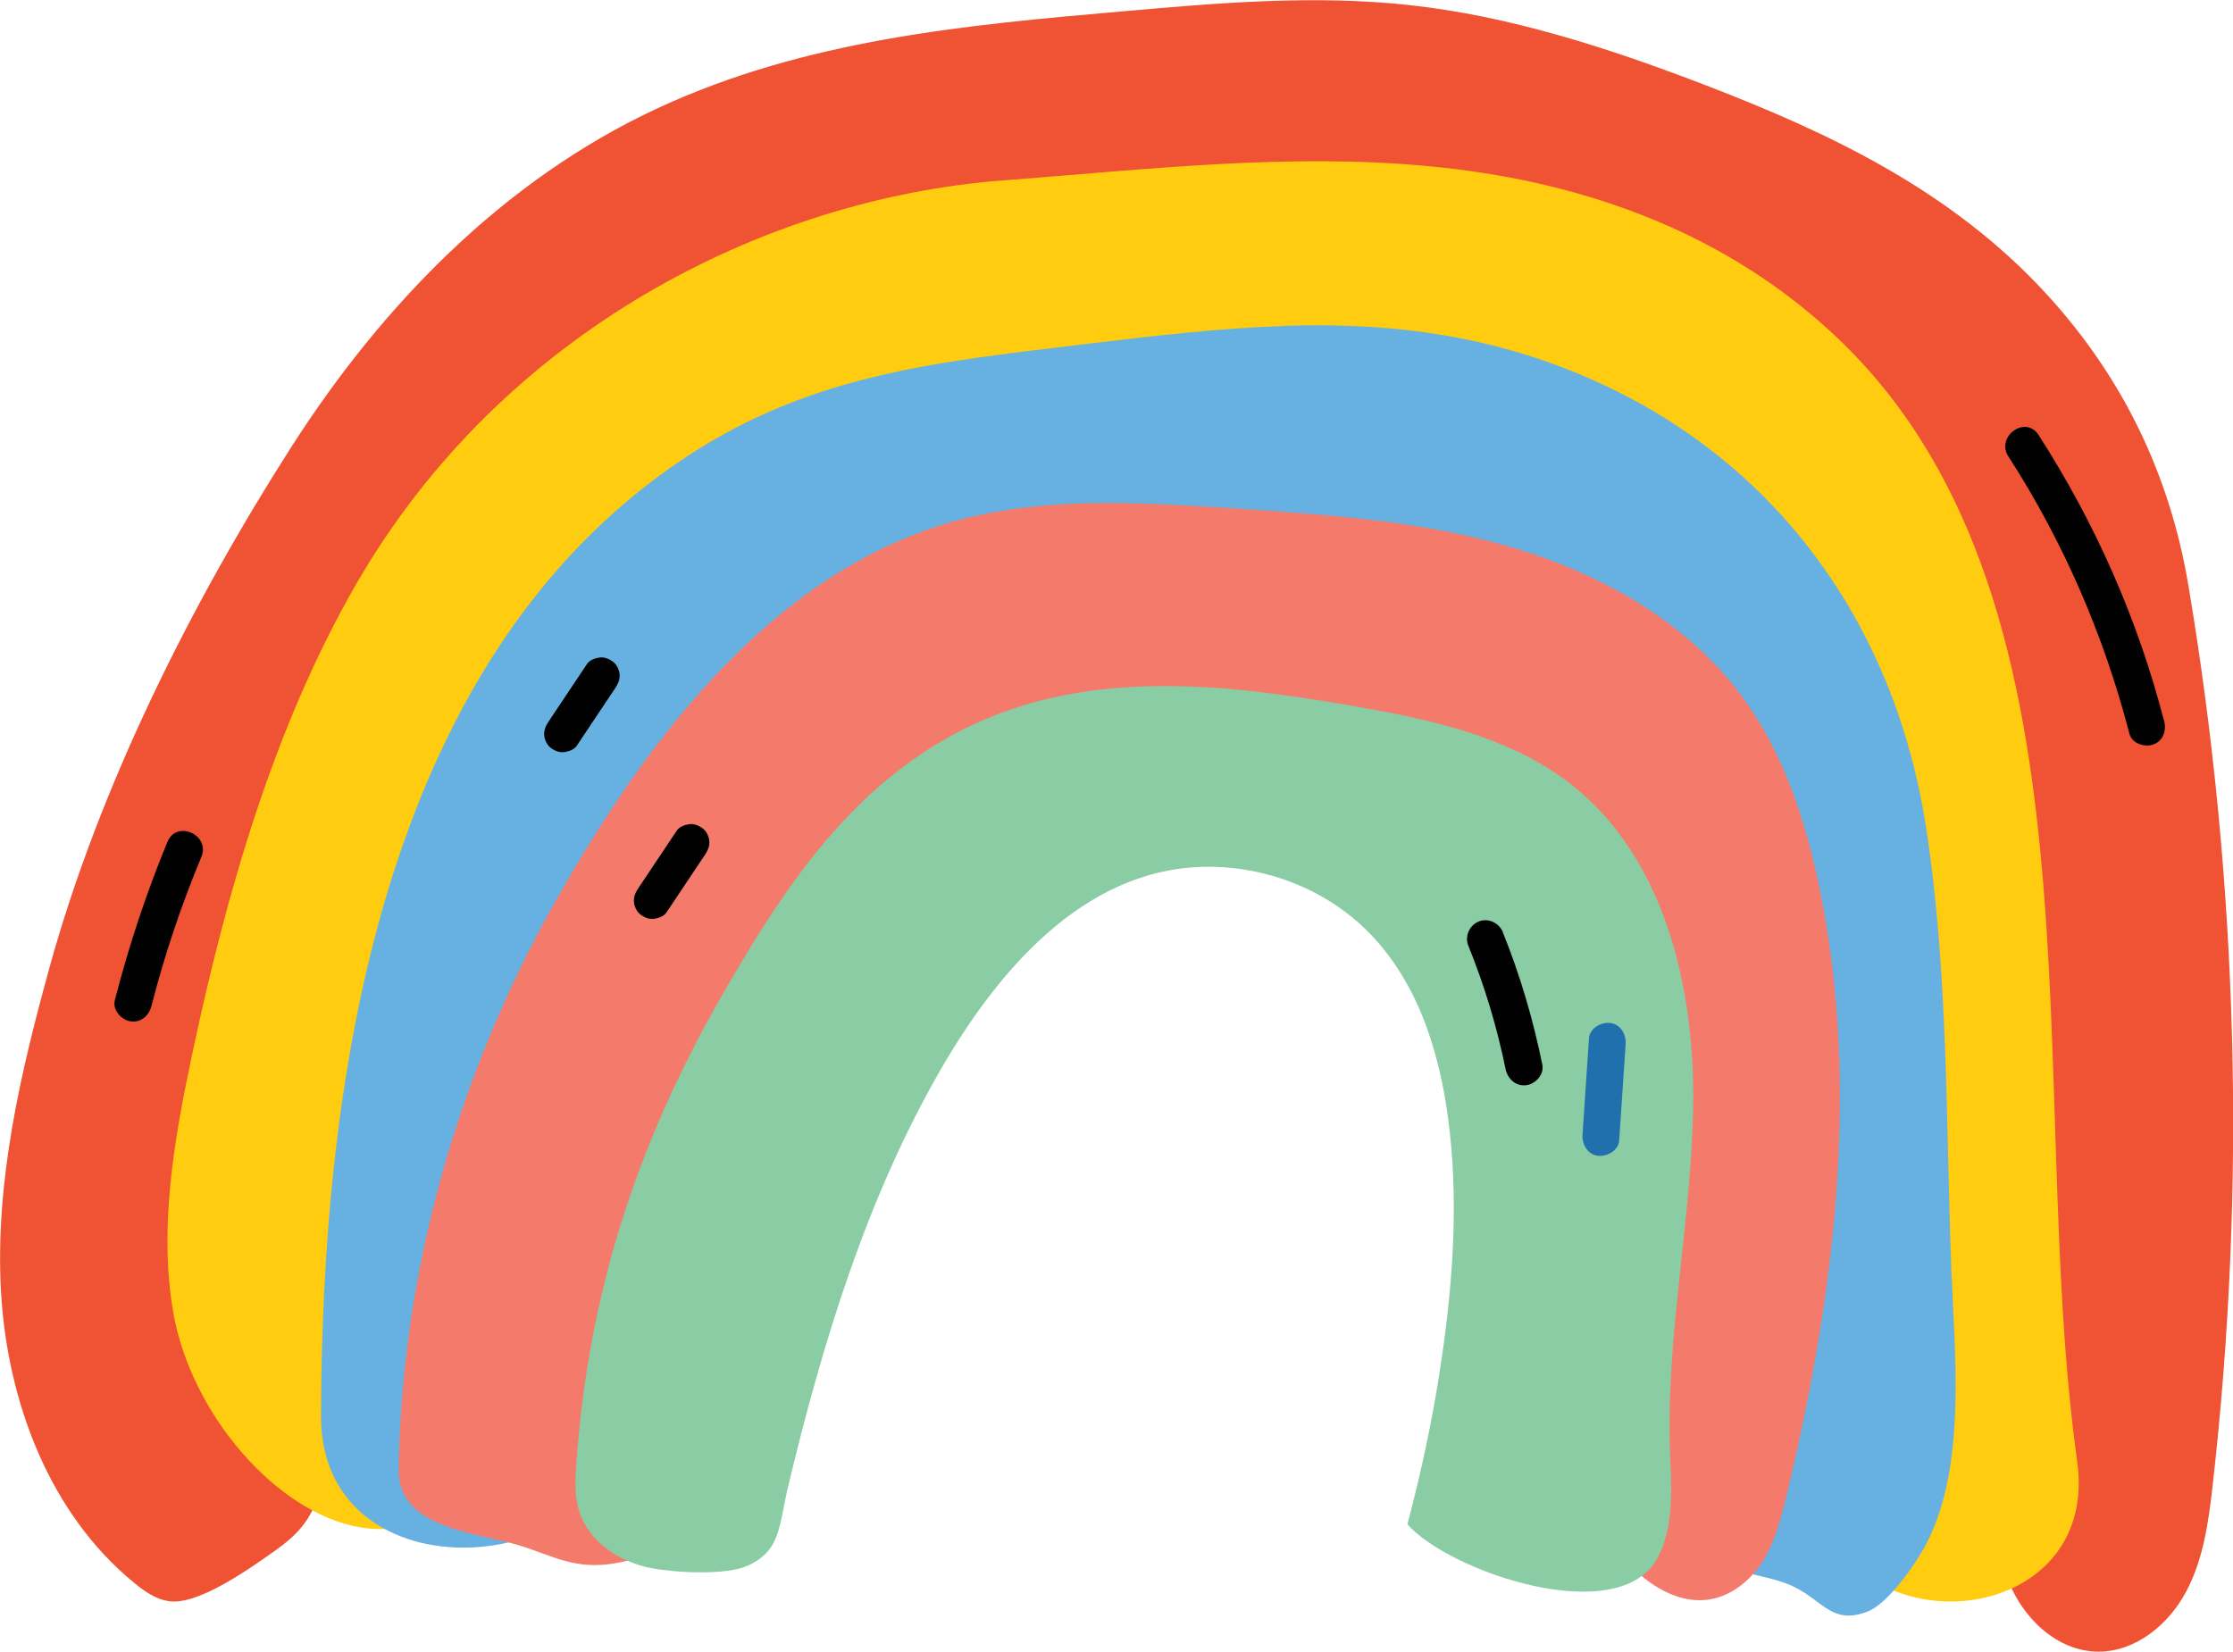
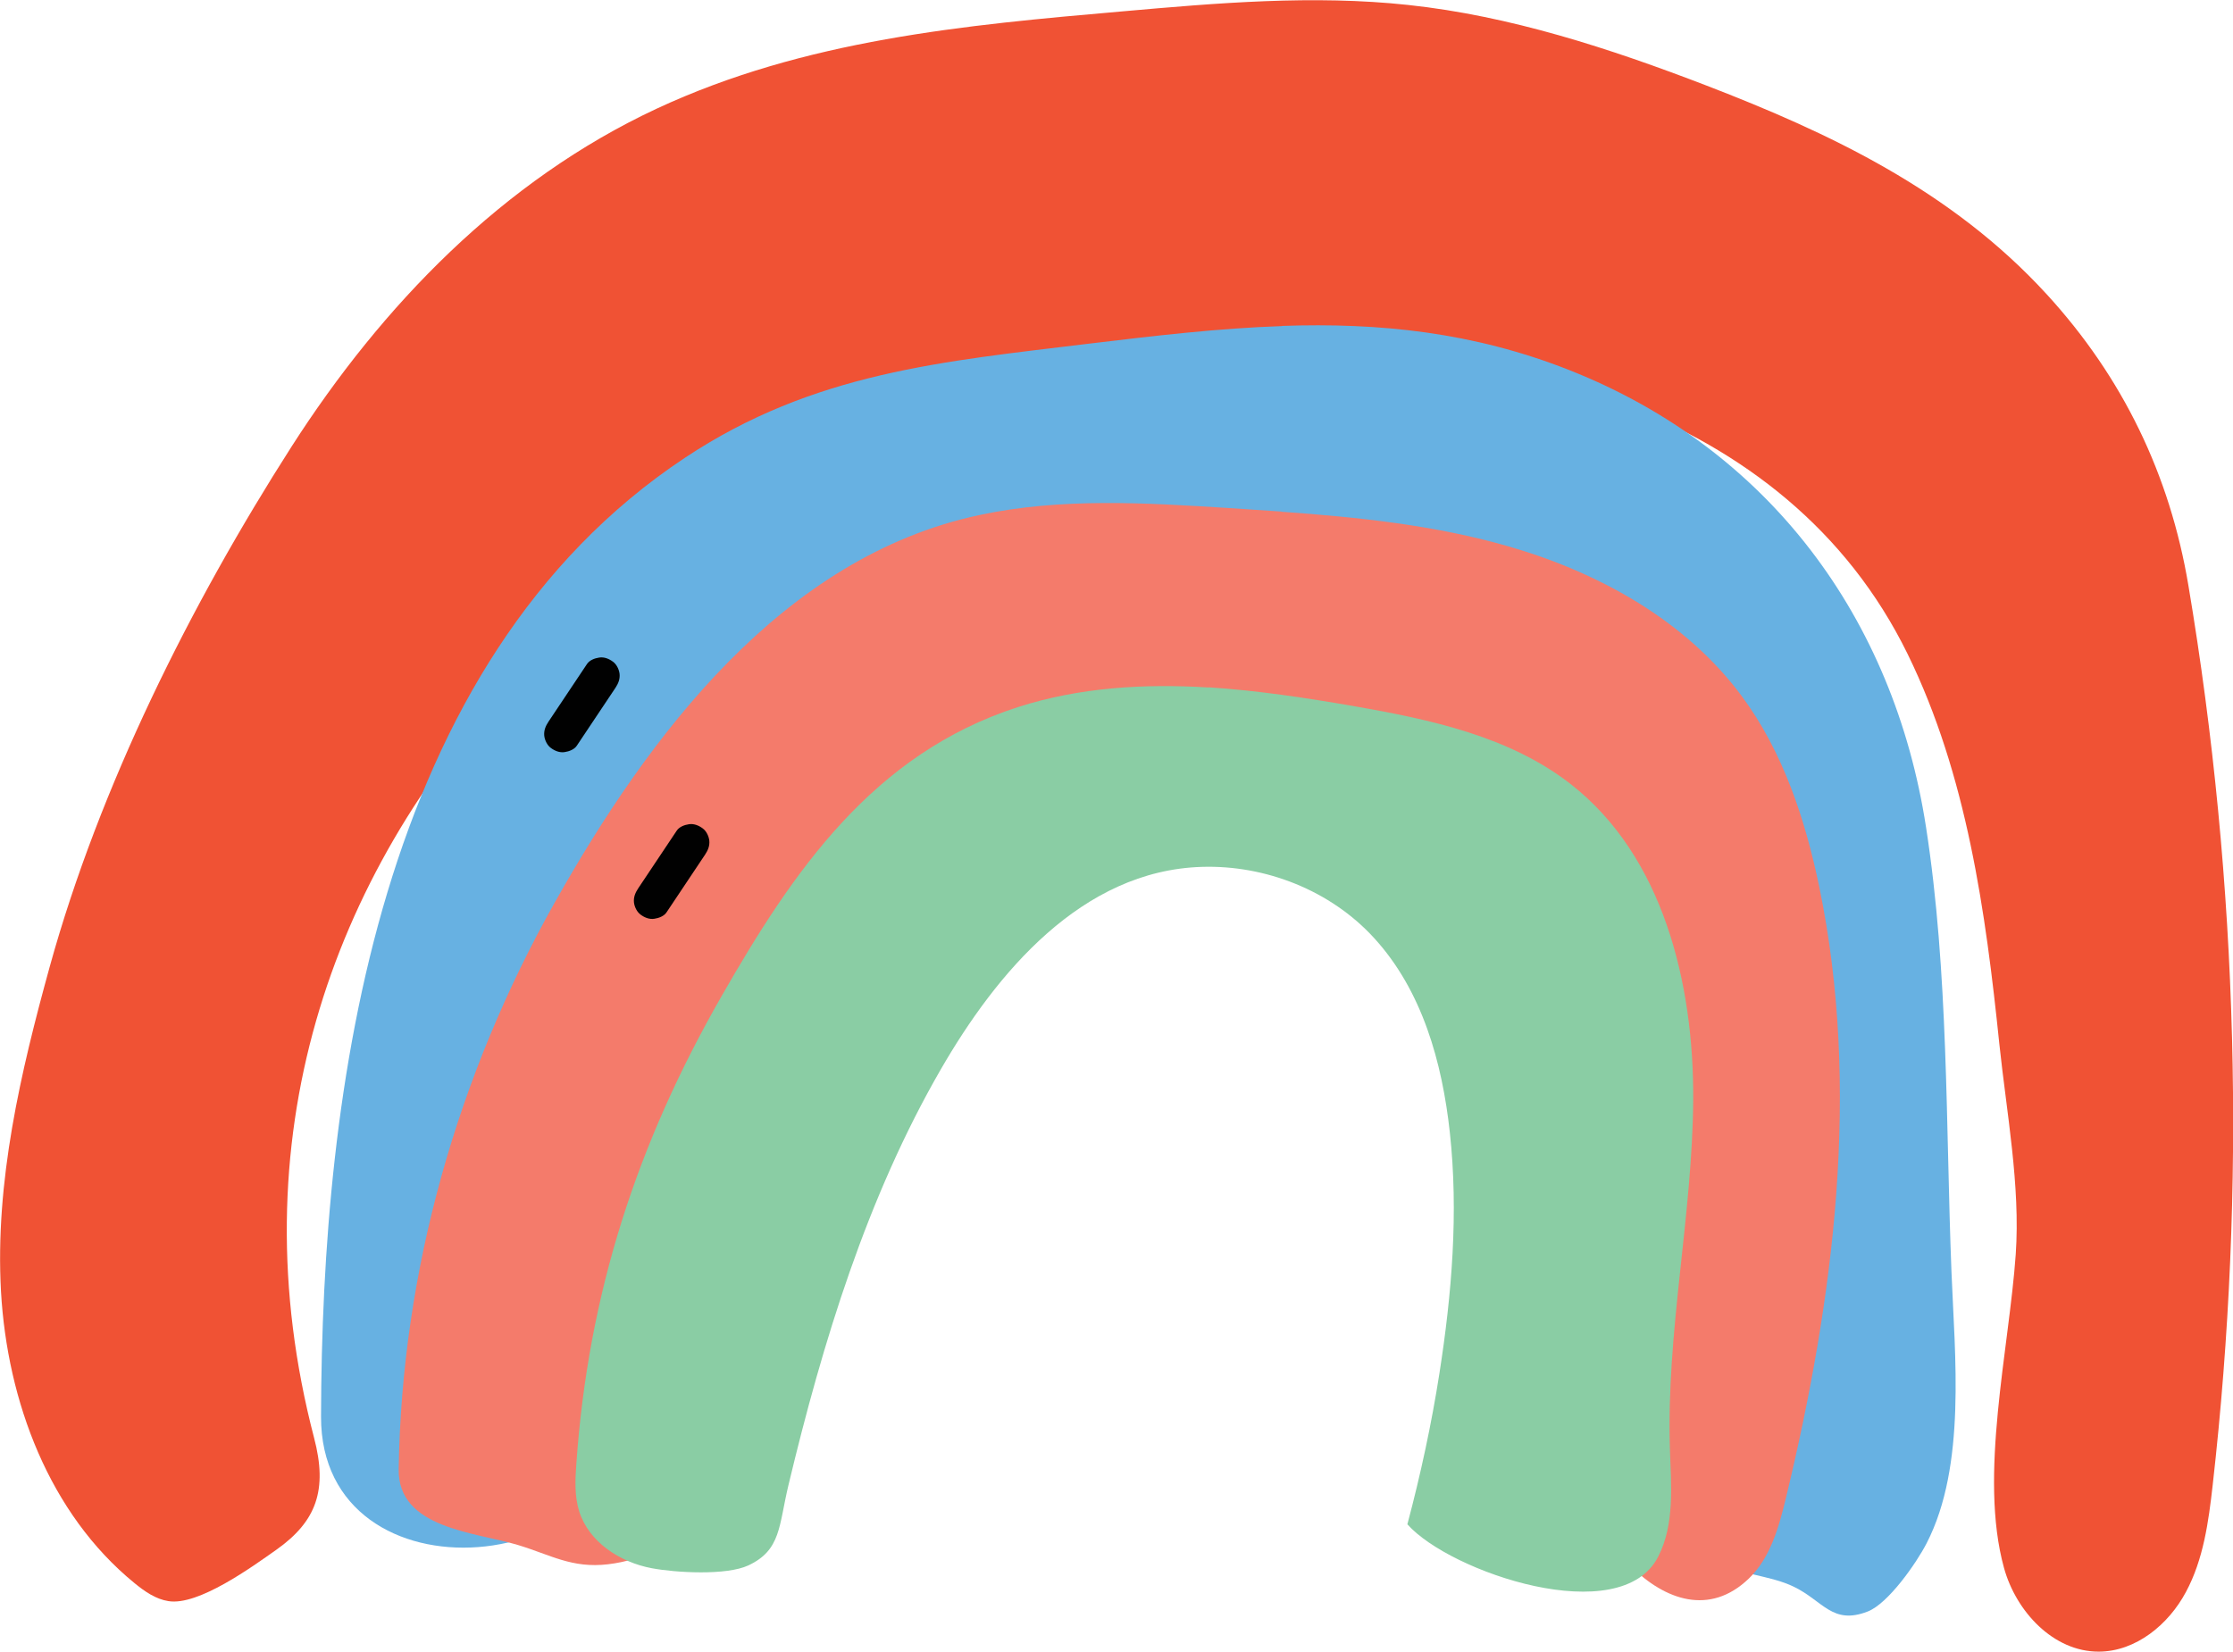
<svg xmlns="http://www.w3.org/2000/svg" id="Layer_2" data-name="Layer 2" viewBox="0 0 135.15 99.99">
  <defs>
    <style>
      .cls-1 {
        fill: #ffcc10;
      }

      .cls-2 {
        fill: #010101;
      }

      .cls-3 {
        fill: #f47b6b;
      }

      .cls-4 {
        fill: #8acda4;
      }

      .cls-5 {
        fill: #67b1e2;
      }

      .cls-6 {
        fill: #f05234;
      }

      .cls-7 {
        fill: #1f70ac;
      }
    </style>
  </defs>
  <g id="Layer_1-2" data-name="Layer 1">
    <g>
      <path class="cls-6" d="M135.09,62.79c-.24-9.16-1.12-18.31-2.64-27.35-1.12-6.68-3.96-12.59-8.58-17.63-5.78-6.31-13.2-9.78-20.56-12.62-5.9-2.27-11.92-4.23-18.08-4.89-5.75-.62-11.55-.12-17.32.39-9.52.83-19.2,1.71-28.17,5.89-9.3,4.34-16.61,11.9-22.09,20.45-6.1,9.53-11.63,20.6-14.64,31.49-1.77,6.42-3.32,13.02-2.95,19.67.38,6.65,2.92,13.44,8.08,17.65.61.5,1.28.97,2.05,1.09,1.81.3,5.09-2.09,6.55-3.12,2.41-1.71,3.1-3.61,2.27-6.76C9.63,51.13,41.79,22.63,74.88,21.12c15.38-.7,33.18,3.36,40.58,18.48,3.58,7.32,4.72,15.58,5.55,23.62.43,4.1,1.28,8.56.99,12.72-.4,5.73-2.25,13.4-.71,18.98.73,2.65,3,5.08,5.74,5.07,2.24-.01,4.22-1.64,5.27-3.61,1.06-1.97,1.37-4.25,1.62-6.47,1.02-9,1.41-18.07,1.17-27.13Z" />
-       <path class="cls-1" d="M125.72,88.47c-3.2-22.91,2.25-52.71-14.98-68.45-6.91-6.32-15.57-9.13-24.17-9.95-8.59-.83-17.24.2-25.85.85-14.46,1.1-30.35,9.17-39.15,24.42-4.94,8.55-7.87,18.64-10.01,28.81-1.05,5-1.94,10.25-1.08,15.27,1.06,6.17,6.24,12.16,11.29,13.04,4.23.74,9.93-2.26,9.62-8.47-.69-13.78-1.2-28.66,10.34-38.21,9.27-7.68,23.12-12.57,34.62-15.29,37.69-8.93,30.1,36.08,33.35,59.32,1.44,10.33,17.48,9.09,16.02-1.33Z" />
      <path class="cls-5" d="M77.6,19.74c-3.81.13-7.67.58-11.65,1.06-8.84,1.08-16.69,1.73-24.49,6.91-18.7,12.4-21.98,38.38-22.03,58.05-.03,11.5,19.03,10.04,19.06-1.42.02-8.37-.45-21.39,4.85-28.66,5.72-7.86,21.56-12.36,30.77-15.57,5.01-1.75,9.55-.49,14.22,2.98,3.44,2.56,6.53,3.81,7.64,7.65,3.24,11.18,3.63,23.57,2.97,35.05-.21,3.65,1.77,6.83,4.85,8.67,1.52.91,3.29.88,4.78,1.6,1.78.86,2.33,2.33,4.47,1.5,1.24-.48,2.95-2.93,3.57-4.14,2.41-4.68,1.7-11.37,1.5-16.44-.35-8.92-.17-18.09-1.54-26.91-1.95-12.63-9.49-22.87-21.55-27.65-5.88-2.33-11.59-2.89-17.42-2.69Z" />
      <path class="cls-3" d="M77.56,30.97c-1.05-.07-2.1-.14-3.14-.21-5.06-.32-10.19-.64-15.14.42-11.94,2.54-20.02,13.36-25.7,23.45-5.88,10.44-9.27,22.32-9.45,34.32-.05,3.6,4.64,3.8,7.24,4.59,1.95.59,3.25,1.42,5.43,1.16,4.36-.52,7.67-4.05,7.69-8.47.04-7.63-.33-19.49,4.13-26.13,4.82-7.17,18.15-11.3,25.89-14.25,4.22-1.6,8.03-.47,11.95,2.69,2.89,2.33,5.48,3.46,6.4,6.95,2.7,10.18,3,21.47,2.43,31.93-.24,4.34,5.82,12.66,10.54,8.16,1.33-1.27,1.84-3.15,2.27-4.93,2.91-12.09,4.53-24.77,2.01-36.95-.85-4.1-2.19-8.17-4.68-11.54-3.38-4.58-8.65-7.5-14.12-9.08-4.46-1.29-9.11-1.77-13.75-2.1Z" />
      <path class="cls-4" d="M73.16,41.62c-3.92-.24-7.83-.01-11.56,1.19-8.76,2.83-13.6,9.93-17.93,17.5-5.11,8.92-8.07,17.97-8.79,28.34-.07.95-.11,1.92.17,2.83.58,1.87,2.47,3.1,4.4,3.46,1.44.27,4.51.45,5.84-.17,1.99-.93,1.84-2.4,2.43-4.86,2.07-8.65,4.75-17.43,9.22-25.17,3.36-5.82,8.52-12.04,15.8-12.26,3.86-.12,7.79,1.43,10.41,4.29,2.94,3.2,4.14,7.57,4.6,11.79.53,4.85.12,9.78-.63,14.58-.48,3.08-1.14,6.13-1.94,9.14,2.58,2.91,12.91,6.41,15.18,1.96,1.01-1.97.78-4.31.71-6.52-.23-7.07,1.36-14.08,1.41-21.15.04-7.07-1.83-14.73-7.4-19.09-3.71-2.9-8.5-3.92-13.13-4.73-2.89-.5-5.85-.95-8.79-1.14Z" />
-       <path class="cls-2" d="M90.96,56.43c-.23-.56-.88-.87-1.45-.65-.56.22-.87.89-.65,1.45.98,2.42,1.74,4.92,2.26,7.48.12.59.6,1.06,1.24.99.56-.06,1.11-.64.99-1.24-.56-2.75-1.35-5.44-2.4-8.04Z" />
-       <path class="cls-7" d="M97.45,61.93c-.56-.06-1.24.32-1.28.94l-.39,5.82c-.04.58.3,1.21.94,1.28.56.06,1.24-.32,1.28-.94l.39-5.82c.04-.58-.3-1.21-.94-1.28Z" />
+       <path class="cls-2" d="M90.96,56.43Z" />
      <path class="cls-2" d="M37.1,40.06c-.24-.18-.54-.3-.84-.25-.27.04-.59.16-.74.4-.78,1.16-1.55,2.33-2.33,3.49-.17.26-.28.52-.25.84.03.27.18.58.4.74.24.18.54.3.84.25.27-.04.59-.16.74-.4.78-1.16,1.55-2.33,2.33-3.49.17-.26.28-.52.25-.84-.03-.27-.18-.58-.4-.74Z" />
      <path class="cls-2" d="M42.53,50.15c-.24-.18-.54-.3-.84-.25-.27.04-.59.16-.74.4-.78,1.16-1.55,2.33-2.33,3.49-.17.26-.28.52-.25.84.03.27.18.58.4.74.24.18.54.3.84.25.27-.04.59-.16.74-.4.78-1.16,1.55-2.33,2.33-3.49.17-.26.28-.52.25-.84-.03-.27-.18-.58-.4-.74Z" />
-       <path class="cls-2" d="M130.97,43.62c-1.58-6.13-4.16-11.96-7.59-17.29-.79-1.22-2.61.1-1.82,1.31,3.33,5.16,5.78,10.83,7.32,16.78.15.59.93.84,1.45.65.62-.23.8-.87.65-1.45Z" />
-       <path class="cls-2" d="M10.14,50.95c-1.29,3.12-2.35,6.33-3.19,9.6-.15.59.39,1.19.94,1.28.65.1,1.13-.35,1.28-.94.79-3.08,1.8-6.09,3.02-9.02.55-1.33-1.5-2.25-2.05-.91Z" />
    </g>
  </g>
</svg>